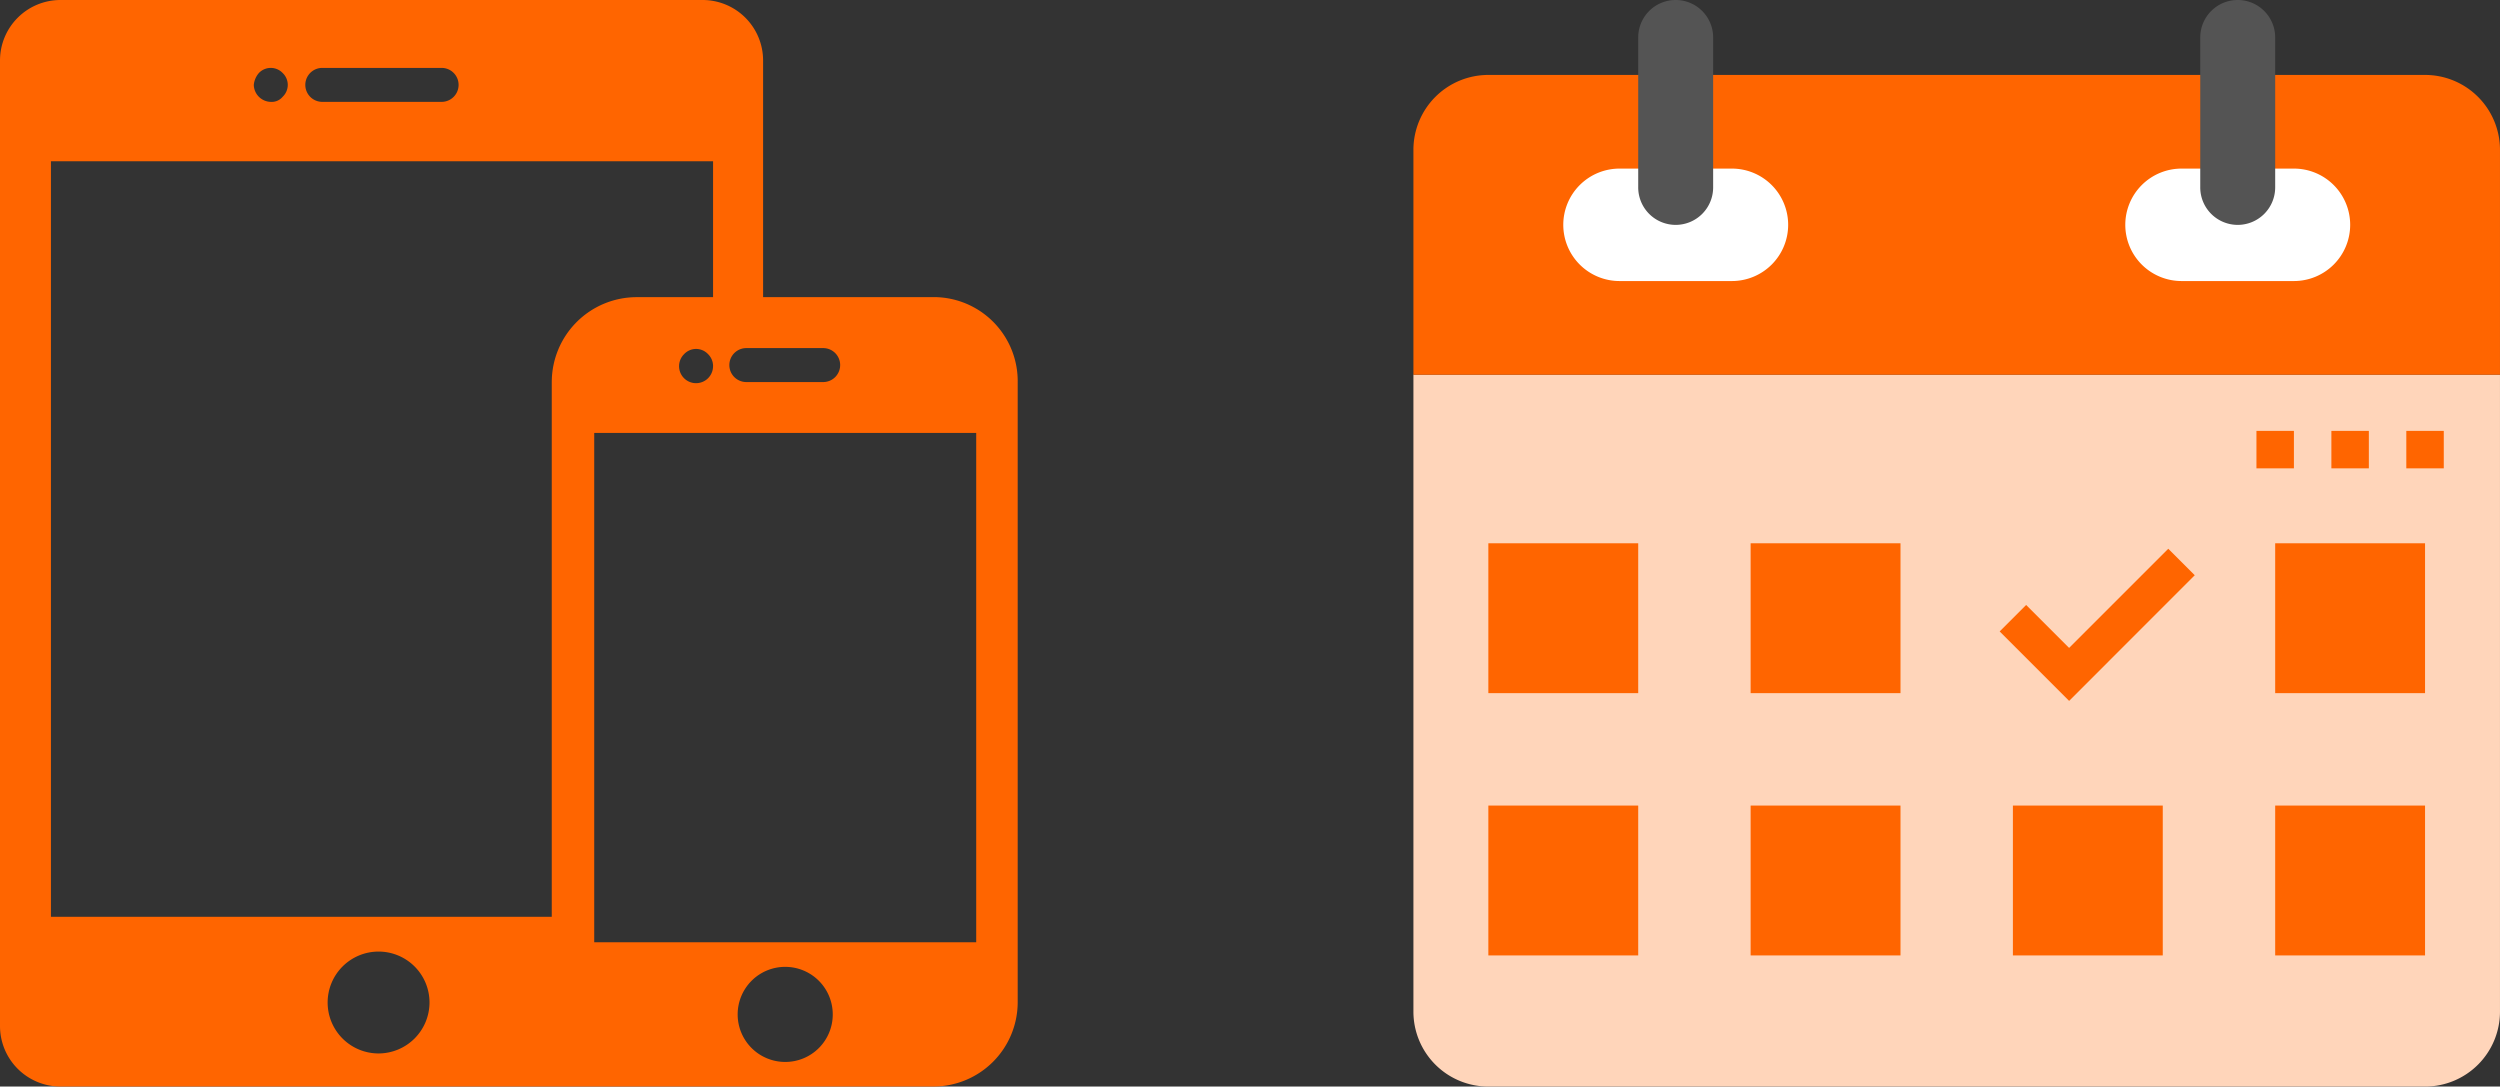
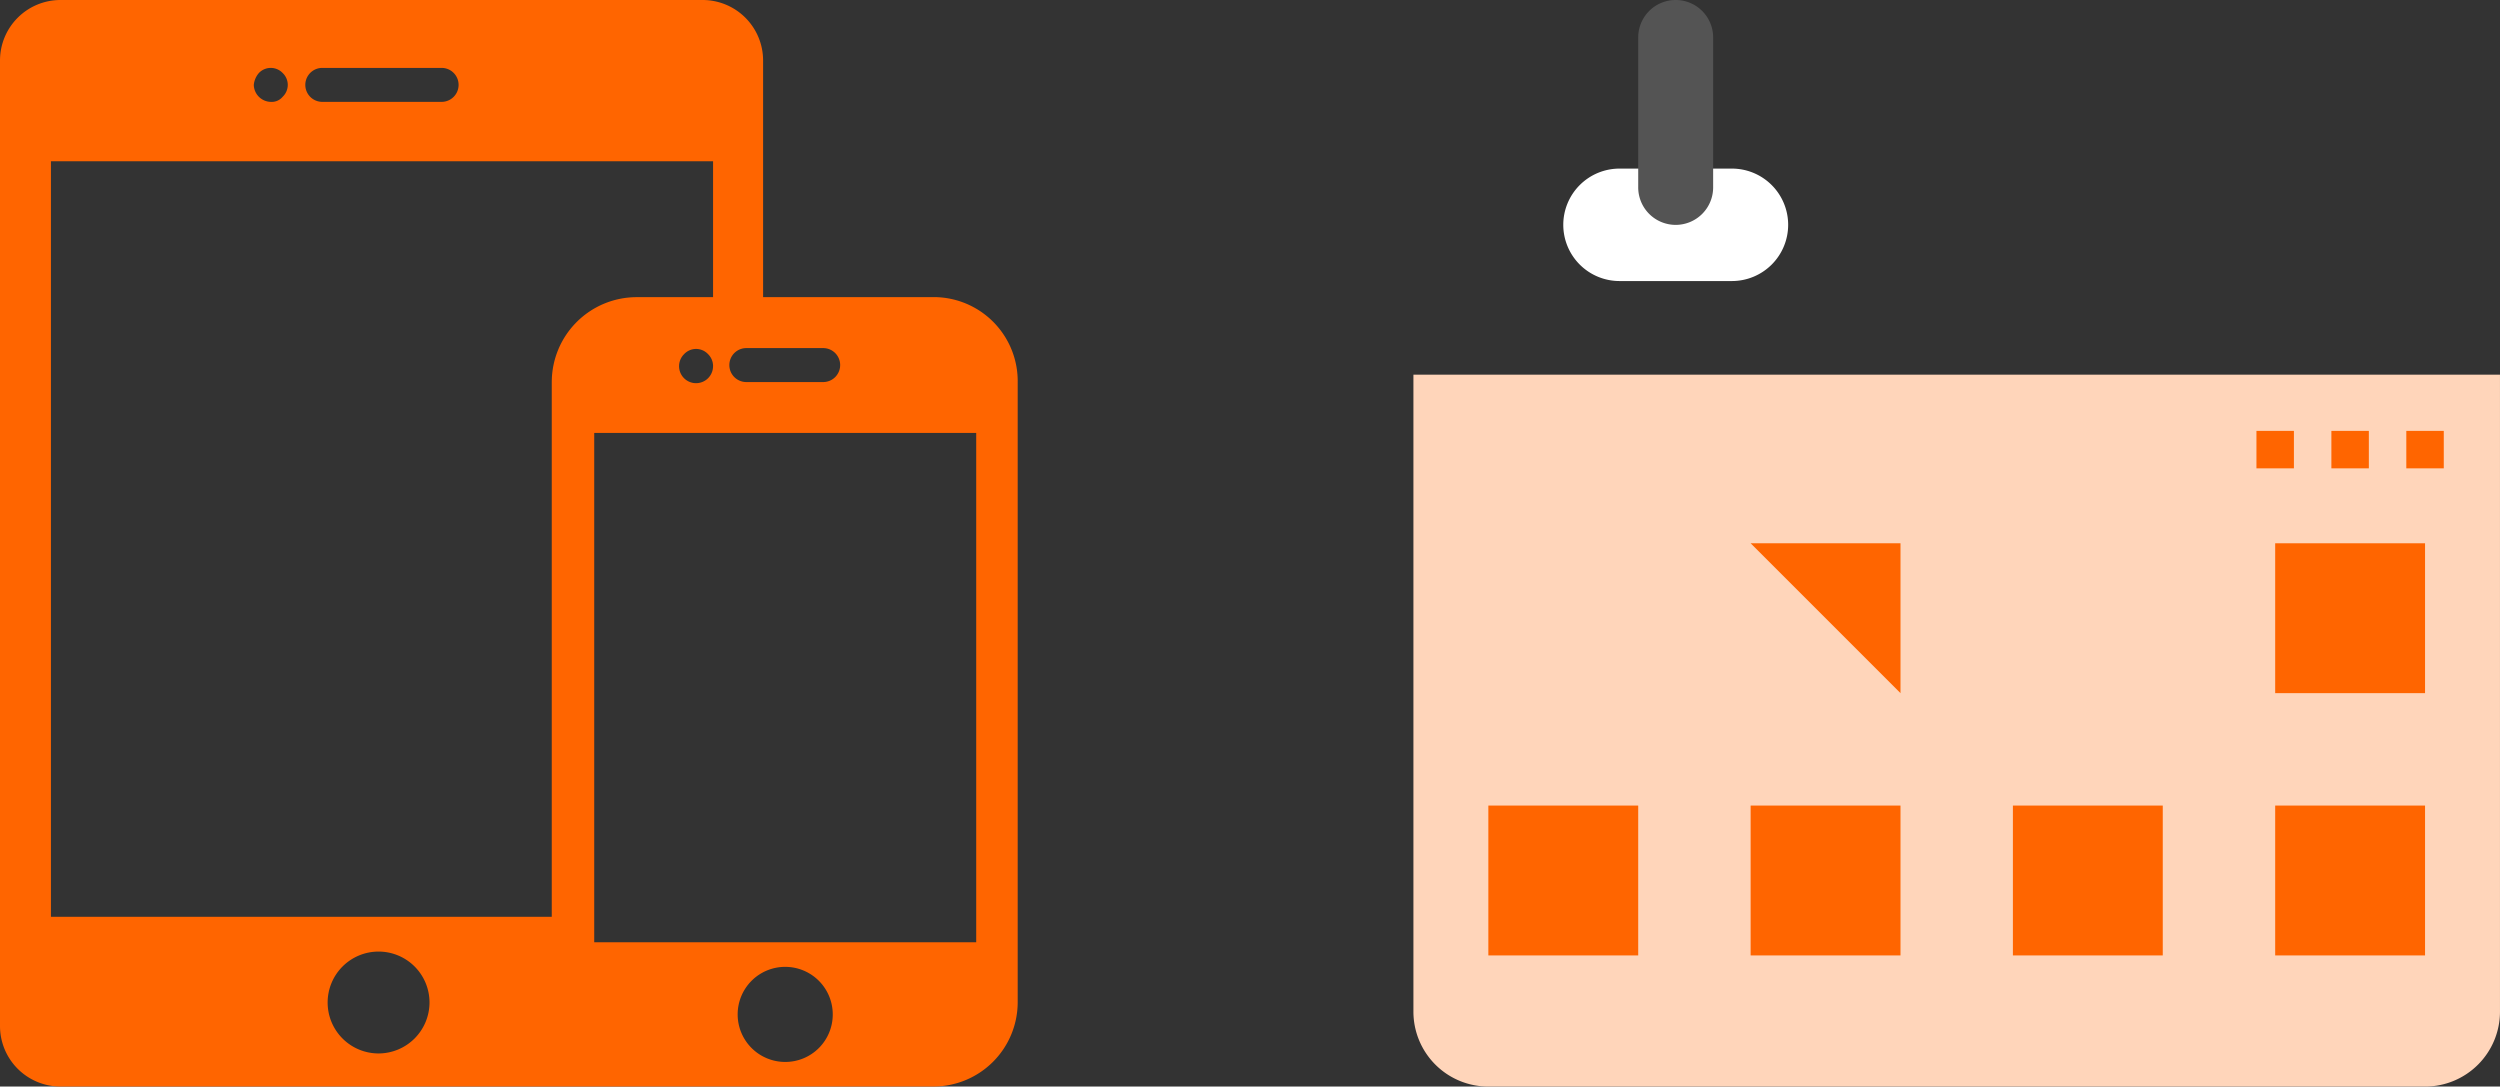
<svg xmlns="http://www.w3.org/2000/svg" width="124.512" height="54.116" viewBox="0 0 124.512 54.116">
  <rect x="0" y="0" width="124.512" height="54.116" fill="#333333" stroke="none" />
  <g id="media_img2" transform="translate(-215.605 -10488)">
    <g id="change1_1" transform="translate(211.605 10488)">
      <path id="パス_568" data-name="パス 568" d="M50.506,14.8h-8.5V3a3.013,3.013,0,0,0-3-3H7A3.013,3.013,0,0,0,4,3V51.114a3.013,3.013,0,0,0,3,3h43.5a4.2,4.2,0,0,0,4.186-4.186V19.067a4.187,4.187,0,0,0-4.186-4.27Zm-9.3,2.537h3.763a.846.846,0,1,1,0,1.691H41.2a.846.846,0,1,1,0-1.691ZM20.023,3.382h6a.846.846,0,0,1,0,1.691h-6a.846.846,0,0,1,0-1.691Zm-3.129.254a.817.817,0,0,1,1.184,0,.817.817,0,0,1,0,1.184.709.709,0,0,1-.592.254.867.867,0,0,1-.846-.846,1.062,1.062,0,0,1,.254-.592Zm5.961,48.831a2.537,2.537,0,1,1,2.537-2.537A2.544,2.544,0,0,1,22.856,52.467Zm8.625-33.442V45.66H6.537V8.033H39.514V14.8H35.666A4.232,4.232,0,0,0,31.481,19.025Zm8.033-.8a.846.846,0,1,1-1.437-.592.817.817,0,0,1,1.184,0A.835.835,0,0,1,39.514,18.222ZM43.107,52.89a2.368,2.368,0,1,1,2.368-2.368A2.364,2.364,0,0,1,43.107,52.89Zm9.513-5.961H33.595V21.562H52.62Z" fill="#ff6500" />
    </g>
    <g id="image137" transform="translate(283 10485)">
      <g id="change1_1-2" data-name="change1_1" transform="translate(3 21.661)">
        <path id="パス_569" data-name="パス 569" d="M3,54.723a3.732,3.732,0,0,0,3.732,3.732H53.384a3.732,3.732,0,0,0,3.732-3.732V23H3Z" transform="translate(-3 -23)" fill="#ffd5ba" />
      </g>
      <g id="change2_1" transform="translate(3 6.732)">
-         <path id="パス_570" data-name="パス 570" d="M53.384,7H6.732A3.732,3.732,0,0,0,3,10.732v11.2H57.116v-11.2A3.732,3.732,0,0,0,53.384,7Z" transform="translate(-3 -7)" fill="#ff6500" />
-       </g>
+         </g>
      <g id="change3_1" transform="translate(10.464 11.397)">
        <path id="パス_571" data-name="パス 571" d="M14.732,12H13.8A2.8,2.8,0,0,0,11,14.8h0a2.8,2.8,0,0,0,2.8,2.8h5.6a2.8,2.8,0,0,0,2.8-2.8h0A2.8,2.8,0,0,0,19.4,12H14.732Z" transform="translate(-11 -12)" fill="#fff" />
      </g>
      <g id="change4_1" transform="translate(14.196 3)">
        <path id="パス_572" data-name="パス 572" d="M16.866,14.2h0A1.866,1.866,0,0,1,15,12.33V4.866A1.866,1.866,0,0,1,16.866,3h0a1.866,1.866,0,0,1,1.866,1.866V12.33A1.866,1.866,0,0,1,16.866,14.2Z" transform="translate(-15 -3)" fill="#545454" />
      </g>
      <g id="change3_2" transform="translate(38.455 11.397)">
-         <path id="パス_573" data-name="パス 573" d="M44.732,12H43.8A2.8,2.8,0,0,0,41,14.8h0a2.8,2.8,0,0,0,2.8,2.8h5.6a2.8,2.8,0,0,0,2.8-2.8h0A2.8,2.8,0,0,0,49.4,12H44.732Z" transform="translate(-41 -12)" fill="#fff" />
-       </g>
+         </g>
      <g id="change4_2" transform="translate(42.188 3)">
-         <path id="パス_574" data-name="パス 574" d="M46.866,14.2h0A1.866,1.866,0,0,1,45,12.33V4.866A1.866,1.866,0,0,1,46.866,3h0a1.866,1.866,0,0,1,1.866,1.866V12.33A1.866,1.866,0,0,1,46.866,14.2Z" transform="translate(-45 -3)" fill="#545454" />
-       </g>
+         </g>
      <g id="change5_1" transform="translate(6.732 30.058)">
-         <path id="パス_575" data-name="パス 575" d="M7,32h7.464v7.464H7Z" transform="translate(-7 -32)" fill="#ff6500" />
-       </g>
+         </g>
      <g id="change5_2" transform="translate(19.795 30.058)">
-         <path id="パス_576" data-name="パス 576" d="M21,32h7.464v7.464H21Z" transform="translate(-21 -32)" fill="#ff6500" />
+         <path id="パス_576" data-name="パス 576" d="M21,32h7.464v7.464Z" transform="translate(-21 -32)" fill="#ff6500" />
      </g>
      <g id="change5_3" transform="translate(45.92 30.058)">
        <path id="パス_577" data-name="パス 577" d="M49,32h7.464v7.464H49Z" transform="translate(-49 -32)" fill="#ff6500" />
      </g>
      <g id="change5_4" transform="translate(6.732 43.121)">
        <path id="パス_578" data-name="パス 578" d="M7,46h7.464v7.464H7Z" transform="translate(-7 -46)" fill="#ff6500" />
      </g>
      <g id="change5_5" transform="translate(19.795 43.121)">
        <path id="パス_579" data-name="パス 579" d="M21,46h7.464v7.464H21Z" transform="translate(-21 -46)" fill="#ff6500" />
      </g>
      <g id="change5_6" transform="translate(32.857 43.121)">
        <path id="パス_580" data-name="パス 580" d="M35,46h7.464v7.464H35Z" transform="translate(-35 -46)" fill="#ff6500" />
      </g>
      <g id="change5_7" transform="translate(45.92 43.121)">
        <path id="パス_581" data-name="パス 581" d="M49,46h7.464v7.464H49Z" transform="translate(-49 -46)" fill="#ff6500" />
      </g>
      <g id="change2_2" transform="translate(32.198 30.331)">
-         <path id="パス_582" data-name="パス 582" d="M37.752,39.87l-3.459-3.459,1.319-1.319,2.139,2.139,4.939-4.939,1.319,1.319Z" transform="translate(-34.293 -32.293)" fill="#ff6500" />
-       </g>
+         </g>
      <g id="change5_8" transform="translate(52.451 24.46)">
        <path id="パス_583" data-name="パス 583" d="M56,26h1.866v1.866H56Z" transform="translate(-56 -26)" fill="#ff6500" />
      </g>
      <g id="change5_9" transform="translate(48.719 24.46)">
        <path id="パス_584" data-name="パス 584" d="M52,26h1.866v1.866H52Z" transform="translate(-52 -26)" fill="#ff6500" />
      </g>
      <g id="change5_10" transform="translate(44.987 24.46)">
        <path id="パス_585" data-name="パス 585" d="M48,26h1.866v1.866H48Z" transform="translate(-48 -26)" fill="#ff6500" />
      </g>
    </g>
  </g>
</svg>